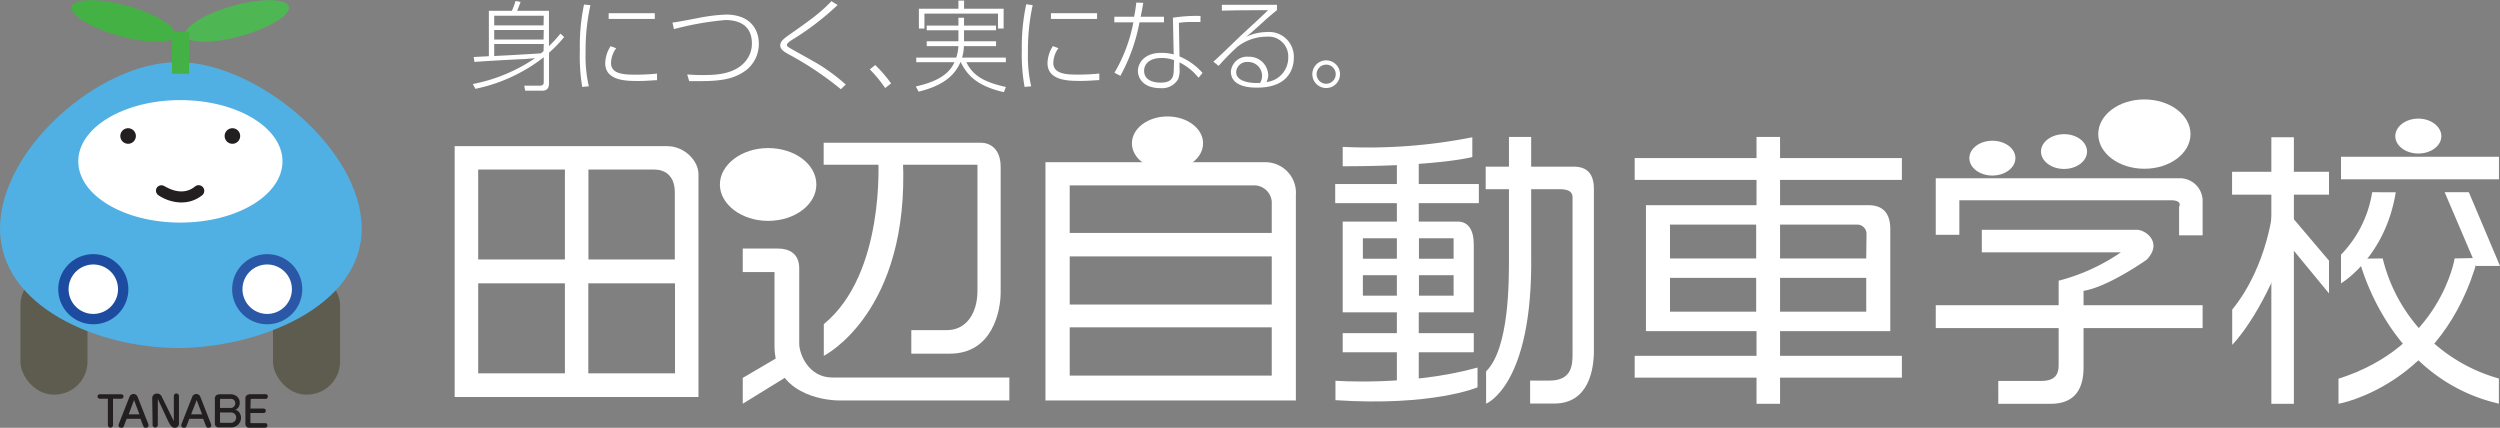
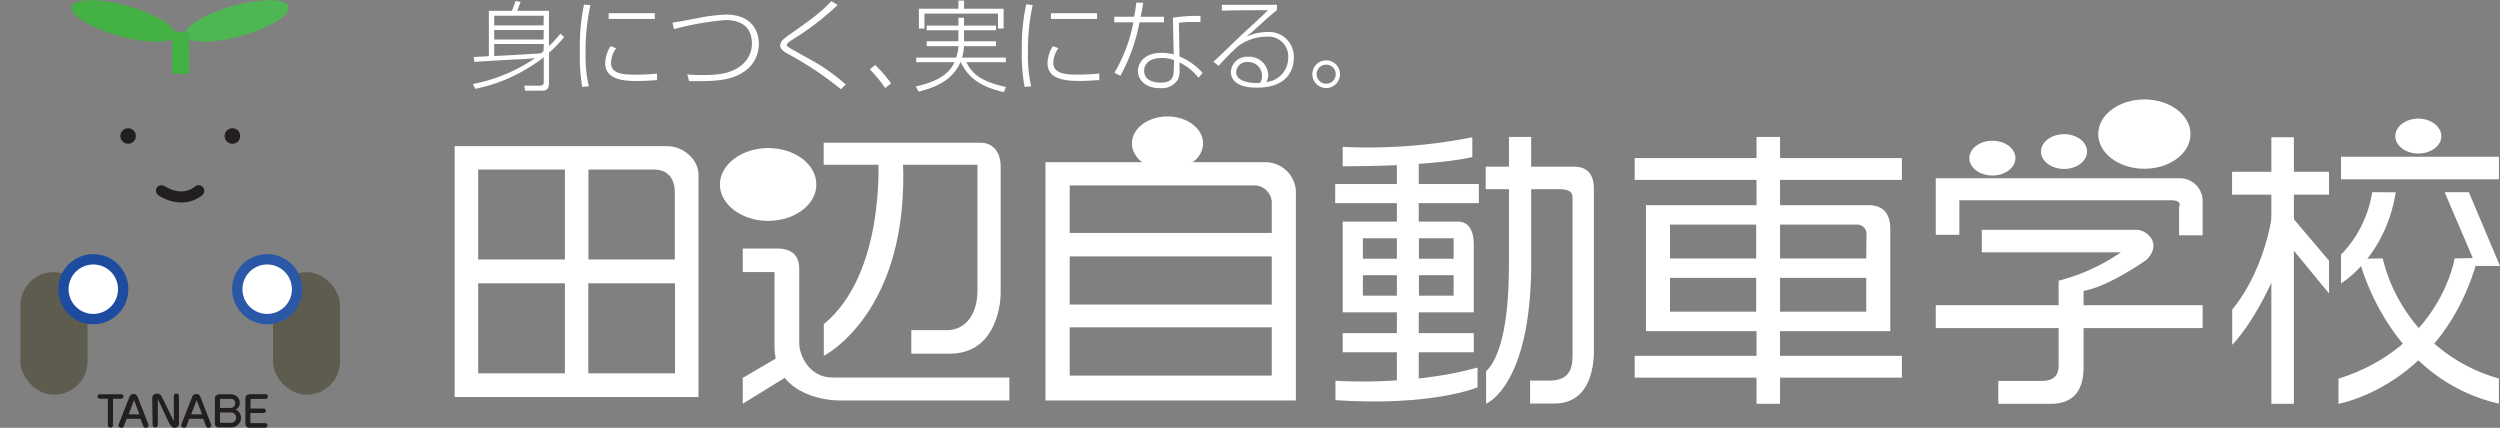
<svg xmlns="http://www.w3.org/2000/svg" viewBox="0 0 379.4 64.92">
  <rect x="0" y="0" width="379.4" height="64.92" fill="#808080" stroke="none" />
  <defs>
    <style>.cls-1{fill:#5e5c4f;}.cls-2{fill:#50b0e3;}.cls-3{fill:#fff;}.cls-4{fill:#1d4b9f;}.cls-5{fill:#231f20;}.cls-6{fill:#44b145;}.cls-7{fill:#2a58a7;}.cls-8{fill:#4eb753;}</style>
  </defs>
  <g id="レイヤー_2" data-name="レイヤー 2">
    <g id="Isolation_Mode" data-name="Isolation Mode">
      <rect class="cls-1" x="41.43" y="41.3" width="10.18" height="18.59" rx="5.02" />
      <rect class="cls-1" x="3.1" y="41.3" width="10.18" height="18.59" rx="5.02" />
-       <path class="cls-2" d="M54.89,34.66c0,12-15.91,18.15-27.89,18.15S0,46.64,0,34.66,15,9.43,27,9.43,54.89,22.68,54.89,34.66Z" />
-       <path class="cls-3" d="M42.87,24.48c0,5.14-6.94,9.3-15.5,9.3s-15.49-4.16-15.49-9.3,6.94-9.29,15.49-9.29S42.87,19.35,42.87,24.48Z" />
      <path class="cls-4" d="M19.48,43.88a5.32,5.32,0,1,1-5.31-5.31A5.31,5.31,0,0,1,19.48,43.88Z" />
      <path class="cls-3" d="M17.91,43.88a3.75,3.75,0,1,1-3.74-3.74A3.74,3.74,0,0,1,17.91,43.88Z" />
      <path class="cls-5" d="M20.62,20.65a1.18,1.18,0,1,1-1.18-1.19A1.18,1.18,0,0,1,20.62,20.65Z" />
      <path class="cls-5" d="M24,29.6c1.24.9,4.25,2,6.72,0h0a.86.86,0,0,0-1.1-1.32h0c-2.07,1.73-4.51,0-4.62,0h0a.86.86,0,0,0-1.2.2A.85.85,0,0,0,24,29.6Z" />
      <path class="cls-6" d="M26.55,5.37c-.35,1.25-4.15,1.29-8.48.07S10.52,2.22,10.87,1,15-.32,19.35.89,26.9,4.11,26.55,5.37Z" />
      <path class="cls-7" d="M35.23,43.88a5.32,5.32,0,1,0,5.32-5.31A5.32,5.32,0,0,0,35.23,43.88Z" />
      <path class="cls-3" d="M36.8,43.88a3.75,3.75,0,1,0,3.75-3.74A3.74,3.74,0,0,0,36.8,43.88Z" />
      <path class="cls-5" d="M34.09,20.65a1.18,1.18,0,1,0,1.18-1.19A1.18,1.18,0,0,0,34.09,20.65Z" />
      <path class="cls-8" d="M28.16,5.37c.35,1.25,4.15,1.29,8.48.07S44.19,2.22,43.84,1,39.69-.32,35.36.89,27.81,4.11,28.16,5.37Z" />
      <rect class="cls-6" x="26.1" y="4.83" width="2.6" height="6.37" />
      <path class="cls-5" d="M16.37,60.51H15.14a.34.34,0,1,1,0-.68h3.24a.36.36,0,0,1,.37.34.35.35,0,0,1-.37.34H17.15v4a.39.39,0,0,1-.78,0Z" />
      <path class="cls-5" d="M19.22,63.56l-.41,1.07c-.08.19-.12.28-.38.28S18,64.83,18,64.6a.86.86,0,0,1,0-.18l1.66-4.23a.68.68,0,0,1,.6-.4.66.66,0,0,1,.61.4l1.66,4.23a.69.69,0,0,1,0,.18c0,.23-.19.31-.42.31s-.31-.09-.38-.28l-.41-1.07Zm1.94-.68-.82-2.17,0,0s0,0,0,0l-.81,2.17Z" />
      <path class="cls-5" d="M23.1,60.38a.69.69,0,0,1,.74-.65.74.74,0,0,1,.71.47l1.78,3.61a.13.13,0,0,0,.05.07.06.06,0,0,0,0,0V60.1a.39.39,0,0,1,.78,0v4.16a.63.63,0,0,1-.64.66c-.41,0-.62-.29-1-1L24,60.65s0-.07-.05-.07,0,0,0,.05v3.91a.4.4,0,0,1-.79,0Z" />
      <path class="cls-5" d="M28.73,63.56l-.41,1.07c-.08.19-.12.28-.38.28s-.42-.08-.42-.31a.86.86,0,0,1,0-.18l1.66-4.23a.68.68,0,0,1,.6-.4.66.66,0,0,1,.61.4l1.66,4.23a.69.69,0,0,1,0,.18c0,.23-.2.31-.42.31s-.31-.09-.38-.28l-.41-1.07Zm1.94-.68-.82-2.17s0,0,0,0a0,0,0,0,0,0,0L29,62.88Z" />
      <path class="cls-5" d="M35,59.83a1.55,1.55,0,0,1,1,.37,1.21,1.21,0,0,1,.38.93,1.15,1.15,0,0,1-.4.91.81.81,0,0,1-.3.14,1.18,1.18,0,0,1,.39.17,1.35,1.35,0,0,1,.51,1.07A1.48,1.48,0,0,1,35,64.86H33.22a.55.55,0,0,1-.61-.57V60.46c0-.47.4-.63.81-.63ZM33.39,62.6v1.46c0,.09,0,.1.12.1H35a.78.78,0,0,0,.84-.79.75.75,0,0,0-.74-.77Zm0-.69h1.75a.74.74,0,0,0,.57-.73.65.65,0,0,0-.67-.65H33.58c-.12,0-.19,0-.19.19Z" />
      <path class="cls-5" d="M38,62h2a.34.34,0,1,1,0,.68H38v1.43c0,.08,0,.1.13.1h2.09a.35.35,0,0,1,.37.35.37.37,0,0,1-.37.35H37.85a.56.56,0,0,1-.61-.57V60.46c0-.47.4-.64.81-.64h2.18a.36.36,0,1,1,0,.71h-2c-.11,0-.19,0-.19.19Z" />
      <path class="cls-3" d="M71.76,12.75A25.31,25.31,0,0,0,81.2,8.83l0,0-1.53.13C78.4,9,72.93,9.31,72,9.4l-.11-.75,2.3-.12V1.64h3.5A14,14,0,0,0,78.24.15L79,.3c-.15.45-.45,1.15-.52,1.34h4.83V7A18,18,0,0,0,85.05,5.1l.57.52A20.26,20.26,0,0,1,83.32,8v4.6c0,1.09-.61,1.16-1.07,1.16H79.7L79.56,13l2.36,0c.51,0,.6-.23.6-.55V8.69a25.05,25.05,0,0,1-10.38,4.79Zm10.76-8.2H75V6h7.49Zm0,2.13H75V8.5c2.65-.13,3.1-.16,7.08-.4l.41-.34Zm0-4.29H75V3.85h7.49Z" />
      <path class="cls-3" d="M89.6.78A32.2,32.2,0,0,0,88.87,8a20.17,20.17,0,0,0,.49,5.1l-1,.09A28.08,28.08,0,0,1,88,7.64,30.75,30.75,0,0,1,88.63.69ZM99.37,2v.87h-7V2ZM93.51,7.32a3.92,3.92,0,0,0-.78,2.24c0,1.7,2,1.77,3.67,1.77a30.32,30.32,0,0,0,3.31-.16v1c-.53,0-1.46.12-2.86.12-1.73,0-5,0-5-2.7A4.93,4.93,0,0,1,92.67,7Z" />
      <path class="cls-3" d="M104.29,11.3c.87.06,1.42.09,2.33.09,1.92,0,4.89-.06,6.58-2.17a4.16,4.16,0,0,0,.91-2.61c0-3.19-2.61-3.57-4-3.57a45,45,0,0,0-7.83,1.38l-.23-1c.42,0,3.52-.62,3.67-.64a27.84,27.84,0,0,1,4.44-.57c3.76,0,5,2.33,5,4.42a5.06,5.06,0,0,1-2,4.08c-1.65,1.17-3.38,1.6-6.83,1.6-.53,0-.71,0-1.74,0Z" />
      <path class="cls-3" d="M127.61,13.54a49.4,49.4,0,0,0-8-5.34c-.6-.34-1.2-.7-1.2-1.31s.54-1,1.11-1.43c3.64-2.55,5-3.54,6.66-5.28l.94.58a42,42,0,0,1-7,5.34c-.54.36-.7.55-.7.72s.07.26.74.64,3.6,2,4.19,2.37a28.58,28.58,0,0,1,4,3Z" />
      <path class="cls-3" d="M134.33,13.36A19.13,19.13,0,0,0,132,10.53l.82-.66a19.3,19.3,0,0,1,2.41,2.79Z" />
      <path class="cls-3" d="M140.64,4.59v-.7h4.81V2.69h.85v1.2h4.86v.7H146.3V6.26h4.86V7h-4.88A6,6,0,0,1,146,8.74h6.65v.7h-6c1,2,2.58,3,6,3.76l-.3.79c-3.9-.91-5.51-2.43-6.54-4.55h-.06c-.73,1.69-2.21,3.46-6.34,4.47l-.43-.79c3-.67,5-1.73,5.87-3.68h-5.8v-.7h6.07A7,7,0,0,0,145.45,7h-4.81V6.26h4.81V4.59Zm5.67-4.5V1.33h6v3h-.85V2.06H140.29V4.33h-.84v-3h6V.09Z" />
      <path class="cls-3" d="M156.72.78A32.2,32.2,0,0,0,156,8a20.17,20.17,0,0,0,.49,5.1l-1,.09a28.08,28.08,0,0,1-.42-5.59,30.75,30.75,0,0,1,.67-6.95ZM166.49,2v.87h-7V2Zm-5.86,5.31a3.92,3.92,0,0,0-.78,2.24c0,1.7,2.05,1.77,3.67,1.77a30.32,30.32,0,0,0,3.31-.16v1c-.53,0-1.46.12-2.86.12-1.73,0-5,0-5-2.7A4.93,4.93,0,0,1,159.79,7Z" />
      <path class="cls-3" d="M173.5.43c-.13.81-.25,1.45-.39,2.11h3.54v.85h-3.72a27.29,27.29,0,0,1-2.9,8.12l-.9-.47A23.76,23.76,0,0,0,172,3.39h-2.89V2.54h3a18.21,18.21,0,0,0,.33-2.15Zm8.68,2.91c-.39,0-.57,0-1.09,0a14,14,0,0,0-2.18.12L179,8.56a9.59,9.59,0,0,1,3.5,2.51l-.61.73A8.44,8.44,0,0,0,179,9.47v.85a3.7,3.7,0,0,1-.21,1.7,2.83,2.83,0,0,1-2.67,1.36c-2.52,0-3.43-1.43-3.43-2.63,0-1,.79-2.73,3.57-2.73a6.76,6.76,0,0,1,1.86.24L178,2.69a23.08,23.08,0,0,1,4.19-.27Zm-4,5.79a5.36,5.36,0,0,0-1.89-.33c-1.87,0-2.66.94-2.66,1.94,0,1.8,2.18,1.8,2.51,1.8,1.9,0,2-1,2-2.26Z" />
      <path class="cls-3" d="M193.79.73v.81c-.47.38-1.45,1.19-2,1.71-1.87,1.69-2.08,1.87-2.67,2.34l0,0a7.53,7.53,0,0,1,3.17-.73,3.76,3.76,0,0,1,4.06,3.94c0,1.06-.4,4.5-5.55,4.5-.79,0-4,0-4-2.44a2.46,2.46,0,0,1,2.67-2.25,2.89,2.89,0,0,1,3,2.84,2.21,2.21,0,0,1-.28,1,3.69,3.69,0,0,0,3.31-3.69,3,3,0,0,0-3.32-3.19,7.22,7.22,0,0,0-4.37,1.51A35.87,35.87,0,0,0,184.94,10l-.8-.64c.74-.61,3.65-3.47,4.29-4.07,3.27-3,3.64-3.37,4-3.74-2.08,0-4.92,0-7,.07V.73Zm-2.26,10.8a2.09,2.09,0,0,0-2.13-2.12,1.63,1.63,0,0,0-1.8,1.52c0,1.72,2.93,1.7,3.62,1.66A1.93,1.93,0,0,0,191.53,11.53Z" />
      <path class="cls-3" d="M201.26,13.36a2.1,2.1,0,1,1,2.1-2.1A2.1,2.1,0,0,1,201.26,13.36Zm0-3.55a1.45,1.45,0,1,0,1.45,1.45A1.44,1.44,0,0,0,201.26,9.81Z" />
      <path class="cls-3" d="M101.24,22.18H69V60.25H106V26.44C106,24.38,103.86,22.18,101.24,22.18ZM89.3,25.73h10c1.38,0,3.11.72,3.11,3.47V39.38H89.3ZM85.73,56.66H72.57V43H85.73Zm0-17.28H72.57V25.73H85.73Zm16.71,17.28H89.28V43h13.16Z" />
      <path class="cls-3" d="M123.89,28c0,3.05-3.27,5.52-7.32,5.52S109.25,31,109.25,28s3.28-5.53,7.32-5.53S123.89,24.92,123.89,28Z" />
      <path class="cls-3" d="M112.72,37.72h5.36c1.65,0,3.21.74,3.21,3V52.13c0,1.68,1.47,5.16,5,5.16h26.89v3.48H127.33c-2.61,0-9.79-1.18-9.79-8.22V41.29h-4.82Z" />
      <polygon class="cls-3" points="118.78 53.79 112.72 57.35 112.72 61.27 119.47 57.11 118.78 53.79" />
      <path class="cls-3" d="M125,21.66h23.86c1.24,0,3,.77,3,3.68V44.39c0,2.76-1.22,9.28-7.7,9.28h-5.86V50.1h5.41c2.8,0,4.63-2.38,4.63-6V25H125Z" />
      <path class="cls-3" d="M133.28,24s1.14,17.5-8.26,25.19V54s13.1-6.54,12-29.88Z" />
      <path class="cls-3" d="M192.23,24.62H158.66V60.77h38V29.62A4.64,4.64,0,0,0,192.23,24.62ZM193,57H162.34V49.68H193Zm0-10.78H162.34V38.91H193Zm0-10.87H162.34V28.14h28.23A2.69,2.69,0,0,1,193,30.58Z" />
      <path class="cls-3" d="M182.58,21.75c0,2.26-2.41,4.08-5.4,4.08s-5.4-1.82-5.4-4.08,2.42-4.08,5.4-4.08S182.58,19.5,182.58,21.75Z" />
      <path class="cls-3" d="M203.77,22.29a80.84,80.84,0,0,0,19.67-1.46v3s-5.14,1.4-19.67,1.4Z" />
      <path class="cls-3" d="M202.67,57.78s11.29.85,21.56-2v3s-6.82,2.92-21.56,1.95Z" />
      <rect class="cls-3" x="202.63" y="27.93" width="21.8" height="2.9" />
      <rect class="cls-3" x="203.77" y="50.56" width="19.89" height="2.9" />
      <path class="cls-3" d="M221.27,33.63h-17.5V47.4h19.89V37.07C223.66,34.87,222.78,33.63,221.27,33.63Zm-9.16,11.24h-5.28V41.76h5.28Zm0-5.6h-5.28V36.16h5.28Zm8.49,5.6h-5.28V41.76h5.28Zm0-5.6h-5.28V36.16h5.28Z" />
      <rect class="cls-3" x="211.99" y="24.55" width="3.32" height="33.97" />
      <path class="cls-3" d="M225.47,25.29h13.35c2.07,0,3.07,1.12,3.07,3.4V53.24c0,2.83-.79,8-6,8h-3.68V57.76h2.91c3.36,0,3.53-2.24,3.53-4V30.56c0-.83.24-1.85-2-1.85H225.47Z" />
      <path class="cls-3" d="M229,20.78V39.05c0,3.52.07,13.79-3.47,17.31v4.9s7.14-2.74,6.84-22.61V20.78Z" />
      <rect class="cls-3" x="248.08" y="23.99" width="40.55" height="3.31" />
      <rect class="cls-3" x="248.08" y="54" width="40.55" height="3.31" />
      <path class="cls-3" d="M283.54,31.14H249.79V50.25h37.08V34.8C286.87,32.53,285.92,31.14,283.54,31.14Zm-17,16.16h-13.1V42.17h13.1Zm0-8.08h-13.1V34.09h13.1Zm16.68,8.08h-13.1V42.17h13.1Zm0-8.08h-13.1V34.09H282a1.42,1.42,0,0,1,1.26,1.54Z" />
      <rect class="cls-3" x="266.57" y="20.78" width="3.57" height="40.5" />
      <path class="cls-3" d="M305.86,24c0,1.45-1.57,2.64-3.5,2.64s-3.49-1.19-3.49-2.64,1.56-2.64,3.49-2.64S305.86,22.52,305.86,24Z" />
      <path class="cls-3" d="M316.73,23c0,1.45-1.56,2.64-3.49,2.64s-3.5-1.19-3.5-2.64,1.57-2.64,3.5-2.64S316.73,21.53,316.73,23Z" />
      <path class="cls-3" d="M332.43,20.35c0,2.91-3.12,5.26-7,5.26s-7-2.35-7-5.26,3.12-5.26,7-5.26S332.43,17.45,332.43,20.35Z" />
      <path class="cls-3" d="M293.77,27.05h37.11a3.46,3.46,0,0,1,3.39,3.61v5.05H330.7V31.39s.6-1-1.27-1H297.35v5.24h-3.58Z" />
      <path class="cls-3" d="M300.76,34.87h23.49c1.45,0,4,2,1.52,4.55,0,0-5.79,4.11-9.57,4.72V55.73c0,2.69-.86,5.55-5,5.55h-7.94V57.81h6.49c1.87,0,2.67-.73,2.67-2.39V42.6a29.72,29.72,0,0,0,9.45-4.31H300.76Z" />
      <rect class="cls-3" x="293.77" y="46.32" width="40.5" height="3.47" />
      <path class="cls-3" d="M370.5,20.66c0,1.46-1.56,2.64-3.49,2.64s-3.5-1.18-3.5-2.64S365.08,18,367,18,370.5,19.21,370.5,20.66Z" />
      <rect class="cls-3" x="338.74" y="26.07" width="14.71" height="3.47" />
      <rect class="cls-3" x="344.7" y="20.83" width="3.42" height="40.45" />
      <path class="cls-3" d="M345,31.18s-.66,8.93-6.24,15.81v5.34s3.65-3.54,7.28-12.45Z" />
      <polygon class="cls-3" points="347.57 32.63 353.45 39.56 353.45 44.53 347.15 36.88 347.57 32.63" />
      <rect class="cls-3" x="355.27" y="23.79" width="23.97" height="3.42" />
      <path class="cls-3" d="M360,29.17a17.47,17.47,0,0,1-4.73,9.48V43s6.7-3.91,8.31-13.82Z" />
      <polygon class="cls-3" points="371 29.17 375.78 40.36 379.4 40.36 374.67 29.17 371 29.17" />
      <path class="cls-3" d="M358,39.26s4.14,18.05,21.23,22V57.44a25.06,25.06,0,0,1-17.63-18.22Z" />
      <path class="cls-3" d="M372.52,39.22s-2.12,13.36-17.63,18.25v3.81s15.88-2.76,21.16-22.13Z" />
    </g>
  </g>
</svg>